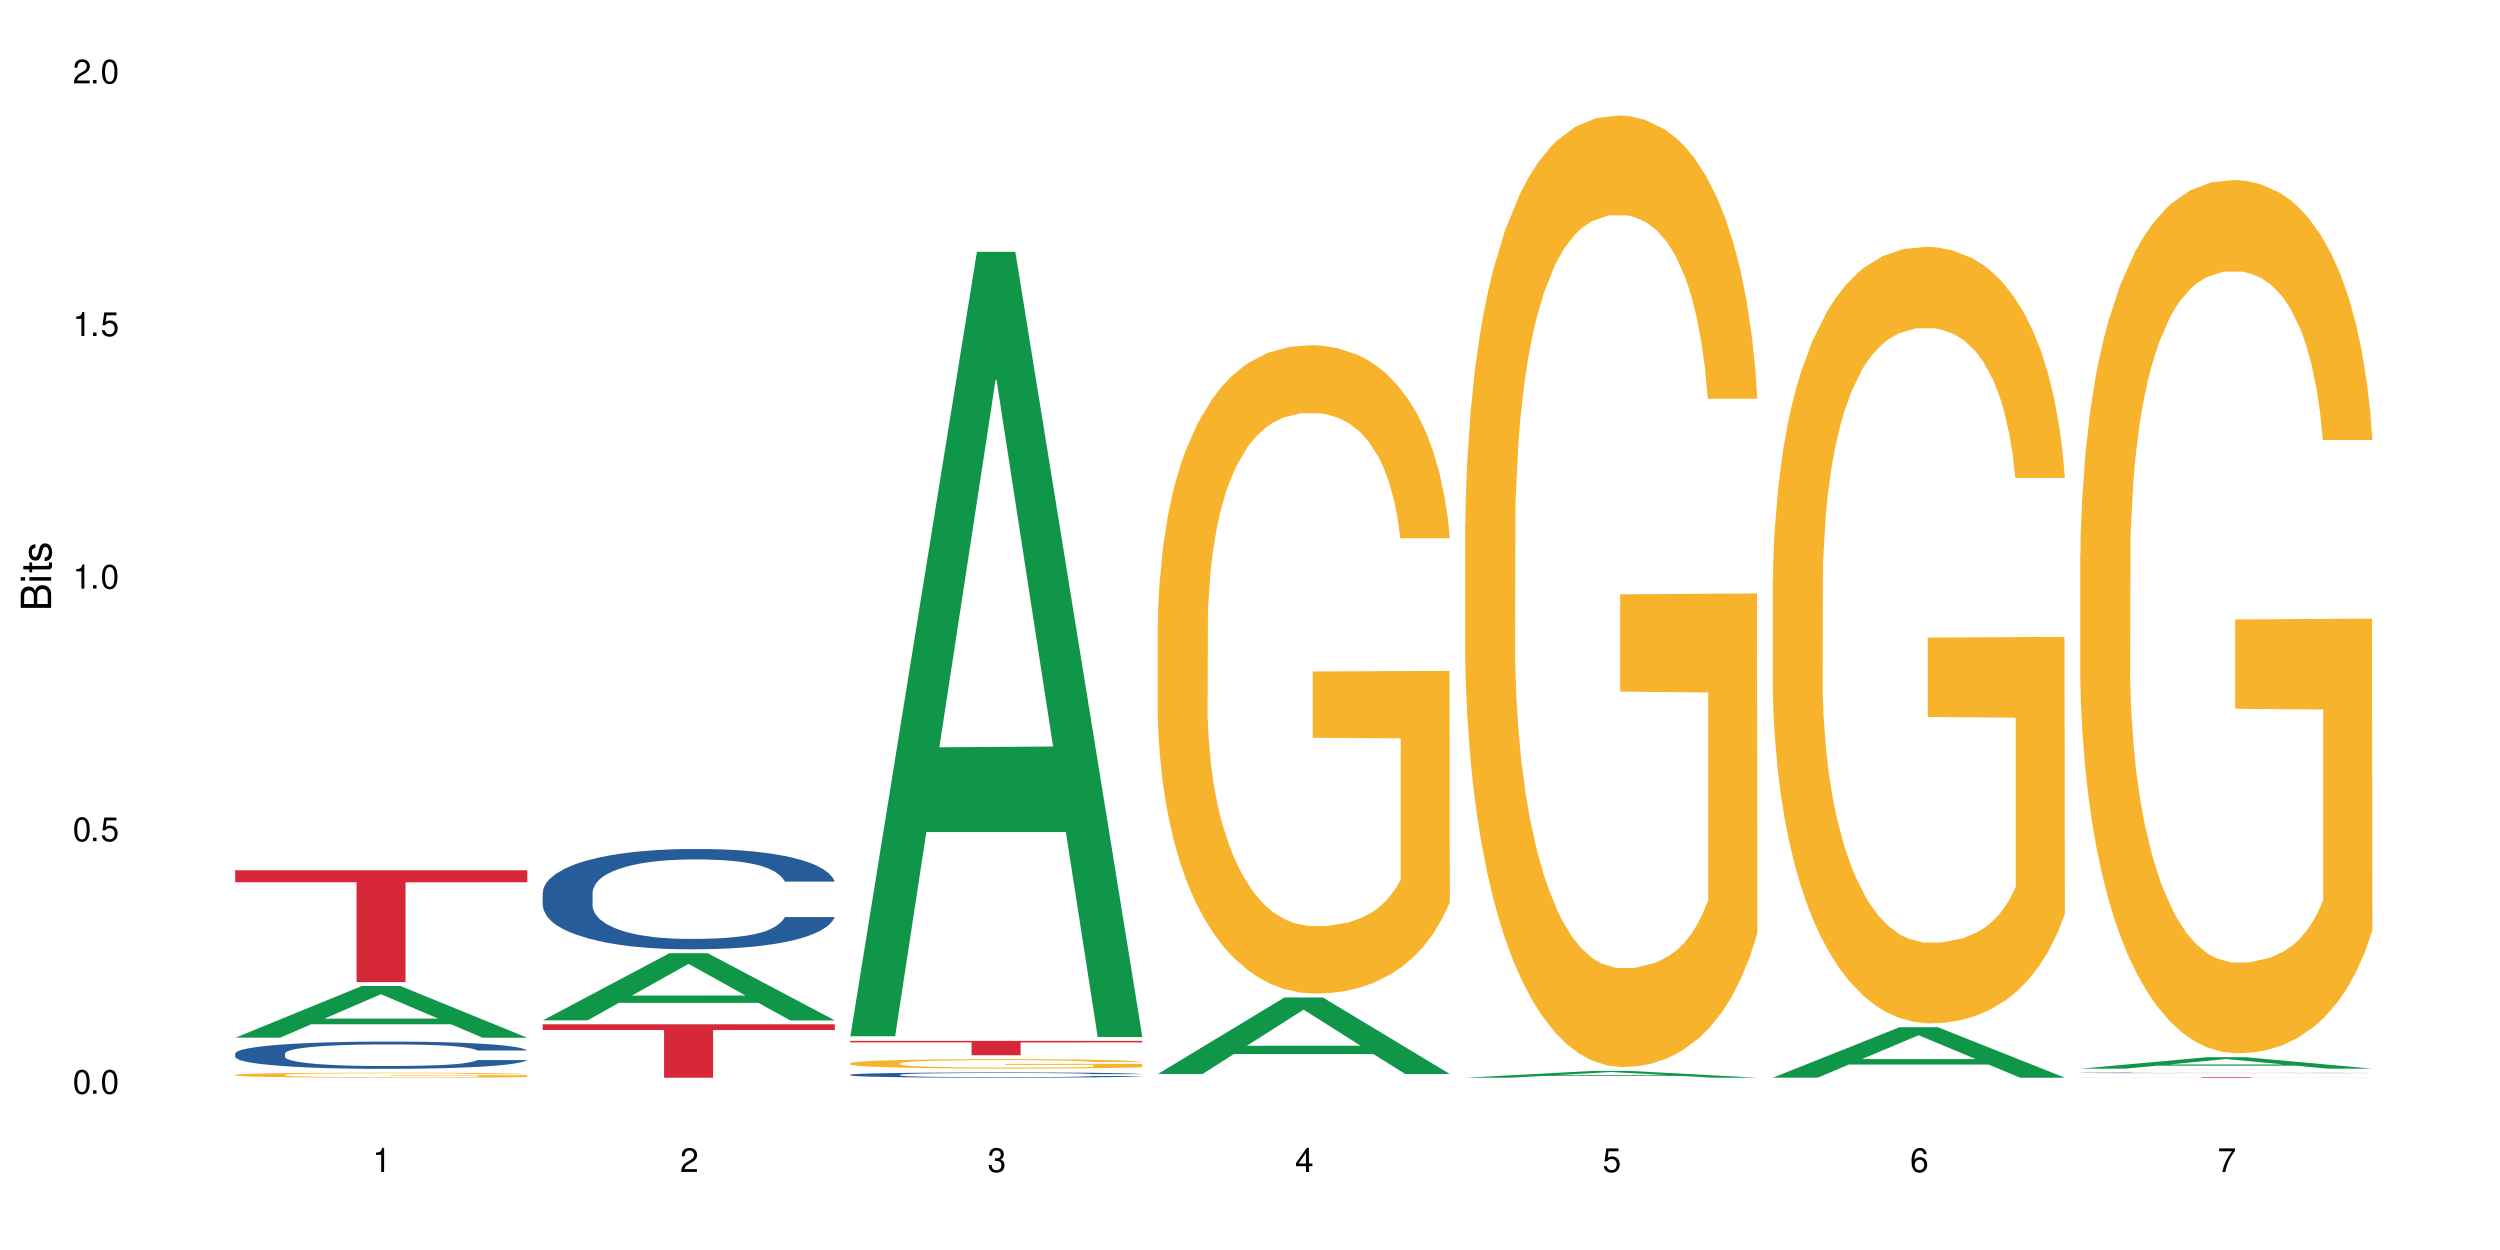
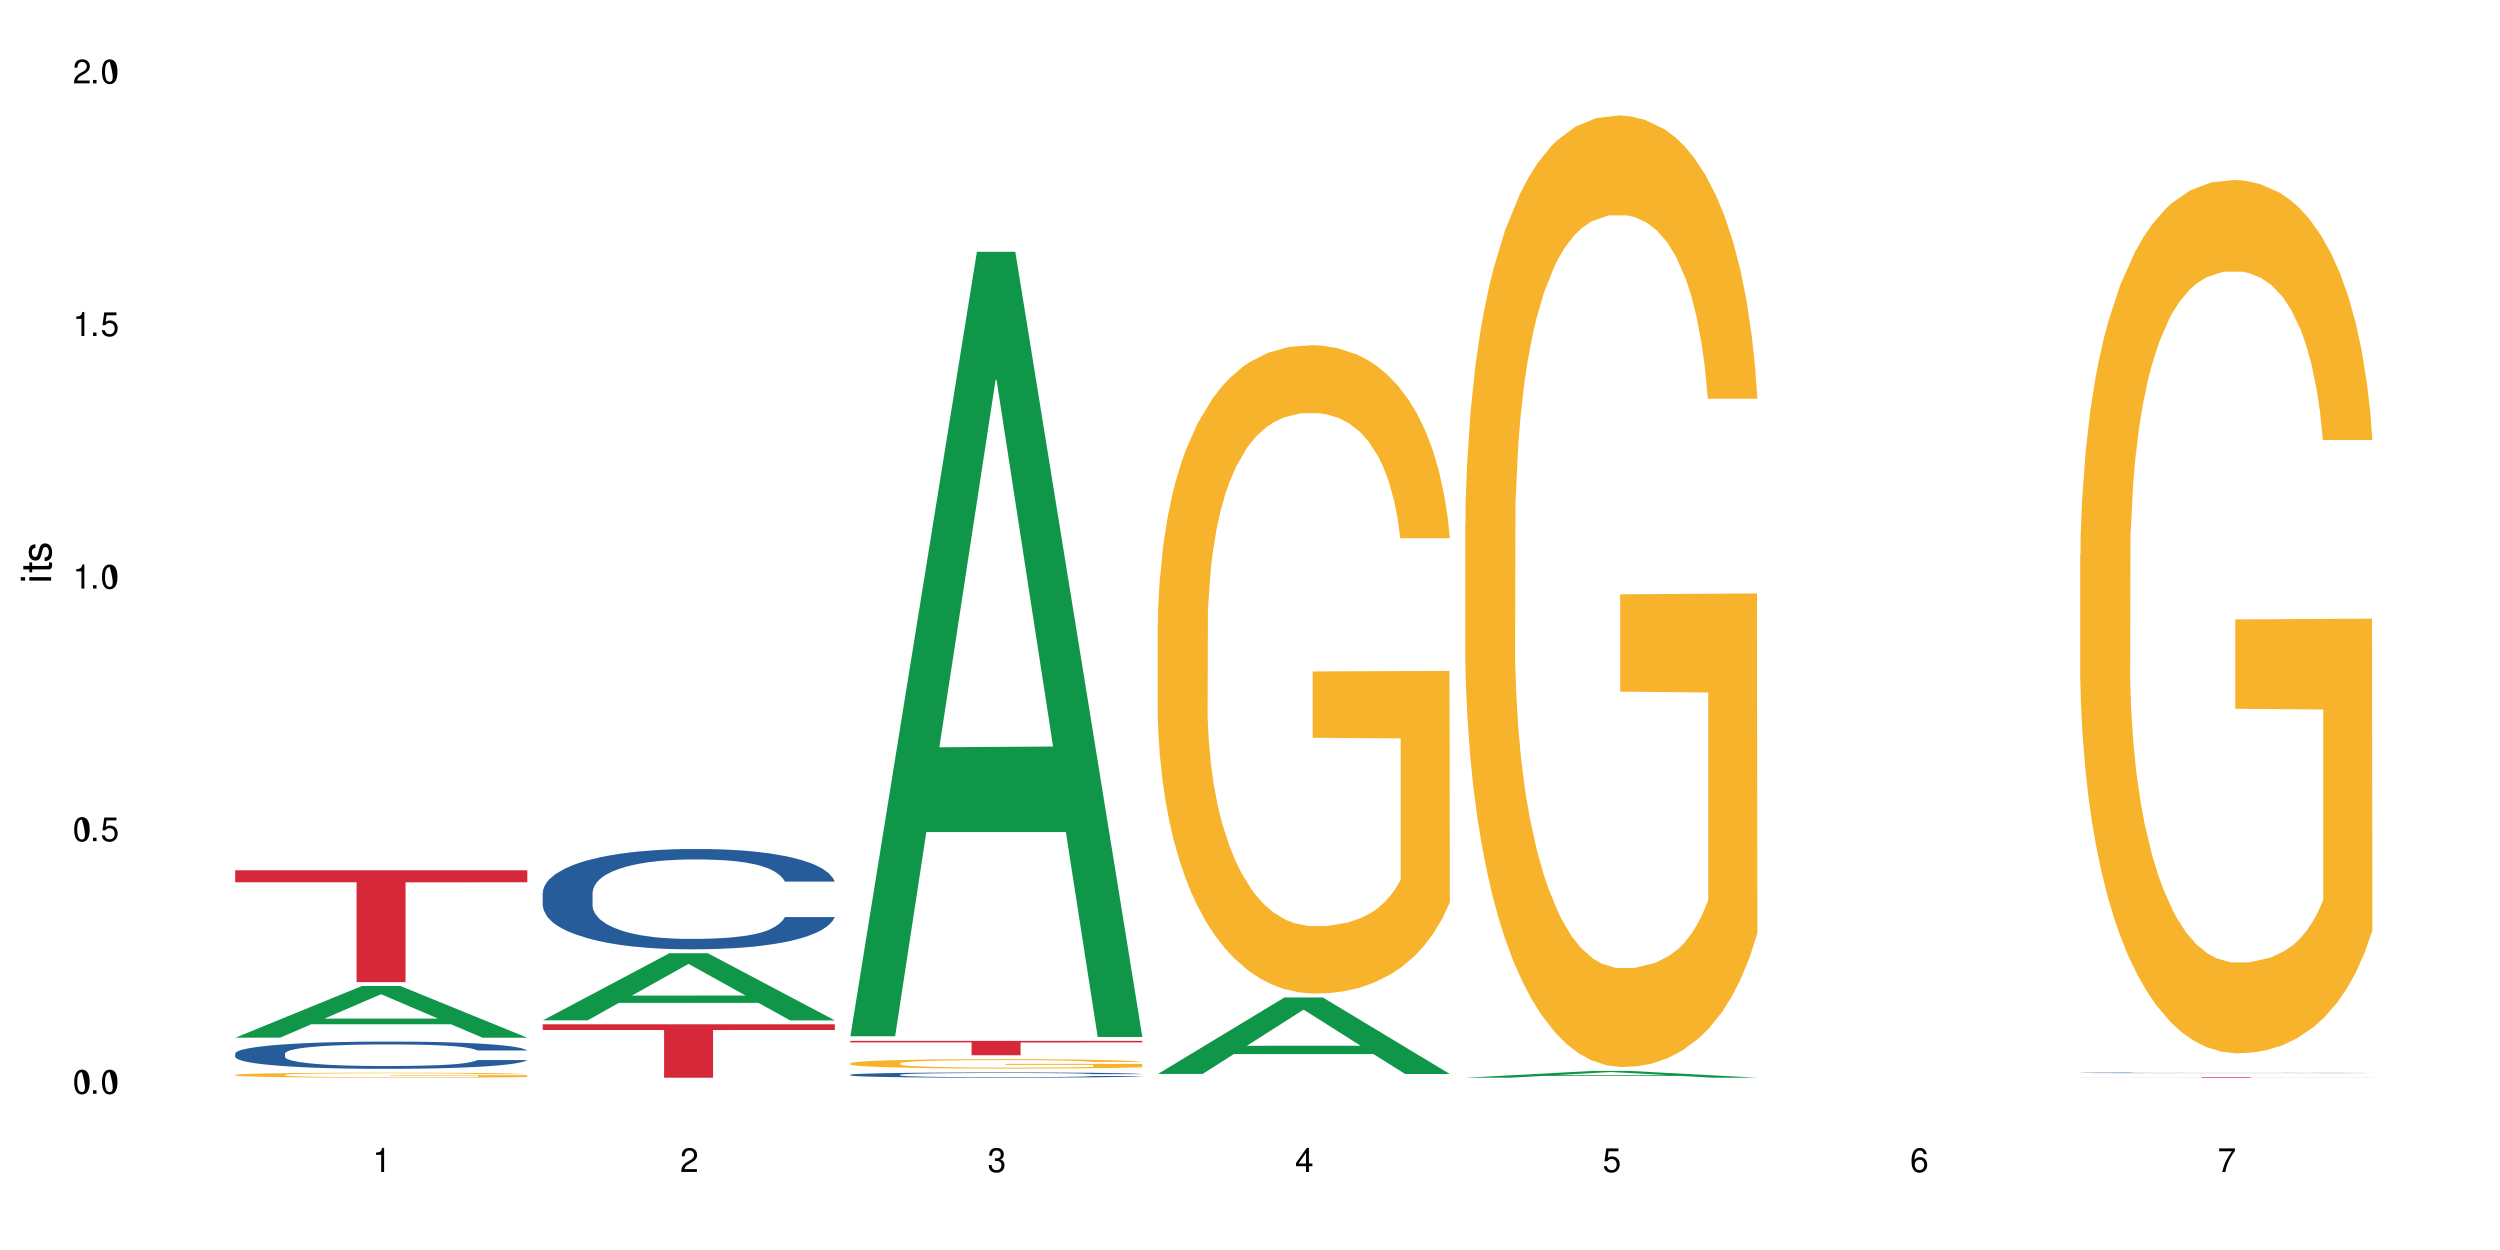
<svg xmlns="http://www.w3.org/2000/svg" xmlns:xlink="http://www.w3.org/1999/xlink" width="720" height="360" viewBox="0 0 720 360">
  <defs>
    <g>
      <g id="glyph-0-0">
</g>
      <g id="glyph-0-1">
-         <path d="M 2.641 -6.938 C 2 -6.938 1.422 -6.656 1.078 -6.172 C 0.641 -5.562 0.406 -4.641 0.406 -3.359 C 0.406 -1.016 1.188 0.219 2.641 0.219 C 4.078 0.219 4.859 -1.016 4.859 -3.297 C 4.859 -4.641 4.656 -5.547 4.203 -6.172 C 3.844 -6.656 3.281 -6.938 2.641 -6.938 Z M 2.641 -6.188 C 3.547 -6.188 4 -5.25 4 -3.375 C 4 -1.406 3.562 -0.484 2.625 -0.484 C 1.734 -0.484 1.281 -1.438 1.281 -3.344 C 1.281 -5.25 1.734 -6.188 2.641 -6.188 Z M 2.641 -6.188 " />
+         <path d="M 2.641 -6.938 C 2 -6.938 1.422 -6.656 1.078 -6.172 C 0.641 -5.562 0.406 -4.641 0.406 -3.359 C 0.406 -1.016 1.188 0.219 2.641 0.219 C 4.078 0.219 4.859 -1.016 4.859 -3.297 C 4.859 -4.641 4.656 -5.547 4.203 -6.172 C 3.844 -6.656 3.281 -6.938 2.641 -6.938 Z M 2.641 -6.188 C 4 -1.406 3.562 -0.484 2.625 -0.484 C 1.734 -0.484 1.281 -1.438 1.281 -3.344 C 1.281 -5.25 1.734 -6.188 2.641 -6.188 Z M 2.641 -6.188 " />
      </g>
      <g id="glyph-0-2">
        <path d="M 1.828 -1 L 0.828 -1 L 0.828 0 L 1.828 0 Z M 1.828 -1 " />
      </g>
      <g id="glyph-0-3">
        <path d="M 4.562 -6.797 L 1.062 -6.797 L 0.547 -3.094 L 1.328 -3.094 C 1.719 -3.562 2.047 -3.734 2.578 -3.734 C 3.484 -3.734 4.062 -3.109 4.062 -2.094 C 4.062 -1.125 3.484 -0.531 2.578 -0.531 C 1.828 -0.531 1.375 -0.906 1.188 -1.672 L 0.328 -1.672 C 0.453 -1.109 0.547 -0.844 0.75 -0.594 C 1.125 -0.078 1.828 0.219 2.594 0.219 C 3.969 0.219 4.922 -0.781 4.922 -2.219 C 4.922 -3.562 4.031 -4.484 2.719 -4.484 C 2.25 -4.484 1.859 -4.359 1.469 -4.062 L 1.734 -5.969 L 4.562 -5.969 Z M 4.562 -6.797 " />
      </g>
      <g id="glyph-0-4">
        <path d="M 2.484 -4.938 L 2.484 0 L 3.328 0 L 3.328 -6.938 L 2.766 -6.938 C 2.469 -5.875 2.281 -5.734 0.984 -5.562 L 0.984 -4.938 Z M 2.484 -4.938 " />
      </g>
      <g id="glyph-0-5">
        <path d="M 4.859 -0.828 L 1.281 -0.828 C 1.359 -1.406 1.672 -1.781 2.5 -2.281 L 3.469 -2.828 C 4.406 -3.344 4.906 -4.062 4.906 -4.906 C 4.906 -5.484 4.672 -6.031 4.266 -6.406 C 3.859 -6.766 3.375 -6.938 2.719 -6.938 C 1.859 -6.938 1.219 -6.625 0.844 -6.031 C 0.609 -5.672 0.5 -5.234 0.484 -4.531 L 1.328 -4.531 C 1.359 -5.016 1.406 -5.281 1.531 -5.516 C 1.75 -5.938 2.188 -6.203 2.703 -6.203 C 3.469 -6.203 4.031 -5.641 4.031 -4.891 C 4.031 -4.344 3.719 -3.859 3.125 -3.516 L 2.234 -3 C 0.812 -2.172 0.406 -1.531 0.328 -0.016 L 4.859 -0.016 Z M 4.859 -0.828 " />
      </g>
      <g id="glyph-0-6">
        <path d="M 2.125 -3.188 L 2.578 -3.188 C 3.5 -3.188 3.984 -2.766 3.984 -1.922 C 3.984 -1.062 3.469 -0.531 2.594 -0.531 C 1.656 -0.531 1.203 -1 1.156 -2.016 L 0.312 -2.016 C 0.344 -1.453 0.438 -1.094 0.609 -0.781 C 0.953 -0.109 1.625 0.219 2.547 0.219 C 3.953 0.219 4.859 -0.625 4.859 -1.938 C 4.859 -2.828 4.516 -3.297 3.703 -3.594 C 4.344 -3.844 4.656 -4.328 4.656 -5.031 C 4.656 -6.219 3.875 -6.938 2.578 -6.938 C 1.203 -6.938 0.484 -6.172 0.453 -4.703 L 1.297 -4.703 C 1.312 -5.125 1.344 -5.359 1.453 -5.578 C 1.641 -5.969 2.062 -6.203 2.594 -6.203 C 3.344 -6.203 3.797 -5.75 3.797 -5 C 3.797 -4.516 3.609 -4.219 3.25 -4.047 C 3.016 -3.953 2.703 -3.922 2.125 -3.906 Z M 2.125 -3.188 " />
      </g>
      <g id="glyph-0-7">
        <path d="M 3.141 -1.672 L 3.141 0 L 3.984 0 L 3.984 -1.672 L 4.984 -1.672 L 4.984 -2.438 L 3.984 -2.438 L 3.984 -6.938 L 3.359 -6.938 L 0.266 -2.578 L 0.266 -1.672 Z M 3.141 -2.438 L 1 -2.438 L 3.141 -5.5 Z M 3.141 -2.438 " />
      </g>
      <g id="glyph-0-8">
        <path d="M 4.781 -5.125 C 4.609 -6.266 3.891 -6.938 2.844 -6.938 C 2.094 -6.938 1.422 -6.578 1.031 -5.953 C 0.594 -5.266 0.406 -4.422 0.406 -3.172 C 0.406 -2 0.578 -1.25 0.984 -0.641 C 1.359 -0.078 1.953 0.219 2.703 0.219 C 3.984 0.219 4.922 -0.75 4.922 -2.094 C 4.922 -3.375 4.062 -4.281 2.844 -4.281 C 2.172 -4.281 1.641 -4.031 1.281 -3.516 C 1.281 -5.234 1.828 -6.188 2.797 -6.188 C 3.391 -6.188 3.797 -5.797 3.938 -5.125 Z M 2.734 -3.531 C 3.547 -3.531 4.062 -2.953 4.062 -2.031 C 4.062 -1.156 3.484 -0.531 2.703 -0.531 C 1.922 -0.531 1.328 -1.188 1.328 -2.078 C 1.328 -2.938 1.906 -3.531 2.734 -3.531 Z M 2.734 -3.531 " />
      </g>
      <g id="glyph-0-9">
        <path d="M 4.984 -6.797 L 0.438 -6.797 L 0.438 -5.969 L 4.109 -5.969 C 2.5 -3.656 1.828 -2.234 1.328 0 L 2.219 0 C 2.594 -2.172 3.453 -4.047 4.984 -6.094 Z M 4.984 -6.797 " />
      </g>
      <g id="glyph-1-0">
</g>
      <g id="glyph-1-1">
-         <path d="M 0 -0.953 L 0 -4.891 C 0 -5.719 -0.234 -6.344 -0.734 -6.797 C -1.188 -7.234 -1.812 -7.469 -2.5 -7.469 C -3.547 -7.469 -4.188 -7 -4.625 -5.875 C -4.984 -6.688 -5.625 -7.094 -6.531 -7.094 C -7.172 -7.094 -7.734 -6.859 -8.141 -6.391 C -8.562 -5.922 -8.75 -5.344 -8.75 -4.5 L -8.75 -0.953 Z M -4.984 -2.062 L -7.766 -2.062 L -7.766 -4.219 C -7.766 -4.844 -7.688 -5.203 -7.453 -5.5 C -7.219 -5.812 -6.859 -5.969 -6.375 -5.969 C -5.891 -5.969 -5.531 -5.812 -5.297 -5.5 C -5.062 -5.203 -4.984 -4.844 -4.984 -4.219 Z M -0.984 -2.062 L -4 -2.062 L -4 -4.781 C -4 -5.766 -3.438 -6.359 -2.484 -6.359 C -1.547 -6.359 -0.984 -5.766 -0.984 -4.781 Z M -0.984 -2.062 " />
-       </g>
+         </g>
      <g id="glyph-1-2">
        <path d="M -6.281 -1.797 L -6.281 -0.797 L 0 -0.797 L 0 -1.797 Z M -8.75 -1.797 L -8.75 -0.797 L -7.484 -0.797 L -7.484 -1.797 Z M -8.75 -1.797 " />
      </g>
      <g id="glyph-1-3">
        <path d="M -6.281 -3.047 L -6.281 -2.016 L -8.016 -2.016 L -8.016 -1.016 L -6.281 -1.016 L -6.281 -0.172 L -5.469 -0.172 L -5.469 -1.016 L -0.719 -1.016 C -0.078 -1.016 0.281 -1.453 0.281 -2.234 C 0.281 -2.5 0.25 -2.719 0.188 -3.047 L -0.641 -3.047 C -0.609 -2.906 -0.594 -2.766 -0.594 -2.562 C -0.594 -2.141 -0.719 -2.016 -1.156 -2.016 L -5.469 -2.016 L -5.469 -3.047 Z M -6.281 -3.047 " />
      </g>
      <g id="glyph-1-4">
        <path d="M -4.531 -5.25 C -5.766 -5.25 -6.469 -4.422 -6.469 -2.969 C -6.469 -1.516 -5.719 -0.562 -4.547 -0.562 C -3.562 -0.562 -3.094 -1.062 -2.734 -2.562 L -2.516 -3.484 C -2.344 -4.188 -2.094 -4.469 -1.641 -4.469 C -1.047 -4.469 -0.641 -3.875 -0.641 -3 C -0.641 -2.453 -0.797 -2 -1.062 -1.75 C -1.25 -1.594 -1.422 -1.531 -1.875 -1.469 L -1.875 -0.406 C -0.422 -0.453 0.281 -1.266 0.281 -2.922 C 0.281 -4.5 -0.5 -5.516 -1.719 -5.516 C -2.656 -5.516 -3.172 -4.984 -3.469 -3.734 L -3.703 -2.766 C -3.891 -1.953 -4.156 -1.609 -4.594 -1.609 C -5.188 -1.609 -5.547 -2.125 -5.547 -2.938 C -5.547 -3.75 -5.203 -4.172 -4.531 -4.203 Z M -4.531 -5.25 " />
      </g>
    </g>
  </defs>
  <rect x="-72" y="-36" width="864" height="432" fill="rgb(100%, 100%, 100%)" fill-opacity="1" />
  <path fill-rule="nonzero" fill="rgb(6.275%, 58.824%, 28.235%)" fill-opacity="1" d="M 67.73 298.855 L 67.82 298.844 L 104.227 283.961 L 115.281 283.961 L 151.867 298.871 L 139.012 298.871 L 129.844 294.98 L 89.664 294.98 L 80.676 298.855 L 67.73 298.855 L 93.527 293.367 L 126.156 293.355 L 109.887 286.398 L 109.707 286.383 L 109.527 286.426 L 93.438 293.355 L 93.527 293.367 Z M 67.73 298.855 " />
  <path fill-rule="nonzero" fill="rgb(14.51%, 36.078%, 60%)" fill-opacity="1" d="M 67.73 303.395 L 67.832 303.387 L 67.832 303.215 L 68.141 302.945 L 68.859 302.598 L 69.578 302.363 L 71.426 301.941 L 73.988 301.531 L 76.656 301.215 L 78.605 301.031 L 80.352 300.887 L 84.352 300.621 L 86.918 300.484 L 89.688 300.363 L 93.074 300.242 L 95.535 300.168 L 101.078 300.055 L 105.18 300.004 L 108.363 299.984 L 115.238 299.984 L 119.34 300.012 L 122.316 300.047 L 125.598 300.105 L 128.371 300.168 L 133.191 300.328 L 137.5 300.527 L 139.449 300.645 L 142.527 300.863 L 144.891 301.078 L 146.531 301.266 L 148.379 301.531 L 150.02 301.855 L 151.25 302.219 L 151.867 302.527 L 137.5 302.527 L 136.785 302.242 L 135.961 302.02 L 134.422 301.727 L 132.883 301.516 L 130.73 301.309 L 128.781 301.172 L 126.113 301.035 L 123.754 300.949 L 121.289 300.887 L 118.93 300.844 L 114.414 300.801 L 109.184 300.801 L 107.234 300.816 L 103.23 300.871 L 101.078 300.922 L 98 301.023 L 95.844 301.117 L 93.281 301.258 L 91.535 301.383 L 89.379 301.566 L 87.84 301.73 L 86.098 301.969 L 85.07 302.148 L 84.148 302.348 L 83.328 302.586 L 82.711 302.836 L 82.301 303.102 L 82.094 303.359 L 82.094 304.469 L 82.301 304.727 L 82.812 305.031 L 84.148 305.465 L 86.098 305.848 L 88.355 306.148 L 90.508 306.363 L 91.742 306.465 L 93.383 306.578 L 95.945 306.723 L 99.641 306.863 L 101.797 306.922 L 105.078 306.98 L 108.465 307.008 L 112.98 307.008 L 116.98 306.98 L 119.648 306.941 L 122.418 306.887 L 126.215 306.766 L 128.574 306.648 L 130.629 306.512 L 132.168 306.379 L 133.191 306.262 L 134.73 306.039 L 135.961 305.797 L 136.887 305.547 L 137.5 305.301 L 151.867 305.301 L 151.25 305.59 L 150.328 305.867 L 149.402 306.074 L 147.969 306.328 L 146.324 306.551 L 143.965 306.801 L 142.016 306.965 L 139.449 307.145 L 137.09 307.281 L 134.527 307.402 L 130.73 307.547 L 128.266 307.617 L 125.598 307.68 L 122.418 307.738 L 118.418 307.789 L 114.109 307.816 L 110.105 307.824 L 105.797 307.809 L 102.617 307.781 L 98.41 307.719 L 93.176 307.59 L 89.379 307.453 L 86.406 307.316 L 83.84 307.172 L 80.969 306.98 L 77.273 306.664 L 75.016 306.422 L 73.477 306.219 L 71.734 305.941 L 70.5 305.688 L 69.066 305.289 L 68.039 304.777 L 67.73 304.383 Z M 67.73 303.395 " />
  <path fill-rule="nonzero" fill="rgb(96.863%, 70.196%, 16.863%)" fill-opacity="1" d="M 67.73 309.559 L 67.832 309.555 L 67.832 309.527 L 68.242 309.469 L 69.27 309.387 L 70.605 309.32 L 72.039 309.27 L 72.965 309.238 L 74.504 309.199 L 75.836 309.172 L 79.223 309.113 L 83.531 309.059 L 85.891 309.031 L 88.559 309.012 L 92.355 308.984 L 94.102 308.977 L 99.438 308.953 L 105.488 308.941 L 112.16 308.938 L 115.238 308.938 L 119.441 308.945 L 125.188 308.957 L 128.473 308.973 L 131.039 308.984 L 133.707 309.004 L 136.988 309.027 L 140.066 309.062 L 142.527 309.094 L 144.992 309.133 L 147.043 309.176 L 148.789 309.219 L 150.328 309.277 L 151.25 309.32 L 151.867 309.367 L 137.605 309.367 L 136.785 309.32 L 135.859 309.285 L 134.32 309.242 L 132.781 309.211 L 131.242 309.188 L 128.371 309.152 L 125.906 309.129 L 122.828 309.113 L 119.855 309.102 L 116.469 309.094 L 114.414 309.09 L 108.977 309.09 L 104.055 309.098 L 101.18 309.109 L 99.129 309.121 L 96.254 309.141 L 94.512 309.156 L 93.484 309.168 L 90.406 309.207 L 88.355 309.242 L 87.227 309.27 L 85.789 309.309 L 84.762 309.344 L 83.633 309.398 L 83.02 309.438 L 82.199 309.527 L 82.094 309.766 L 82.402 309.812 L 83.02 309.867 L 83.84 309.918 L 85.07 309.965 L 86.301 310.004 L 88.457 310.055 L 90.305 310.09 L 91.742 310.113 L 94.512 310.148 L 95.641 310.16 L 98.309 310.184 L 101.078 310.203 L 104.465 310.219 L 107.027 310.227 L 111.133 310.234 L 116.363 310.234 L 122.52 310.227 L 126.422 310.215 L 129.09 310.203 L 130.832 310.195 L 132.988 310.18 L 134.527 310.168 L 135.961 310.152 L 137.707 310.129 L 137.707 309.812 L 112.363 309.812 L 112.363 309.664 L 151.762 309.664 L 151.867 310.18 L 149.711 310.215 L 147.043 310.25 L 144.48 310.277 L 141.812 310.301 L 138.016 310.324 L 134.938 310.34 L 130.215 310.359 L 125.906 310.371 L 121.395 310.379 L 117.391 310.383 L 112.672 310.383 L 108.465 310.379 L 103.949 310.371 L 100.359 310.363 L 97.074 310.348 L 93.793 310.332 L 89.688 310.305 L 87.02 310.281 L 84.25 310.254 L 81.48 310.223 L 79.016 310.184 L 77.375 310.156 L 75.734 310.125 L 73.988 310.086 L 72.348 310.043 L 71.117 310 L 69.988 309.953 L 69.168 309.91 L 68.348 309.852 L 67.938 309.805 L 67.73 309.762 Z M 67.73 309.559 " />
  <path fill-rule="nonzero" fill="rgb(83.922%, 15.686%, 22.353%)" fill-opacity="1" d="M 67.73 250.641 L 151.867 250.641 L 151.867 254.09 L 116.801 254.121 L 116.801 282.848 L 102.695 282.848 L 102.695 254.148 L 102.488 254.09 L 67.73 254.09 Z M 67.73 250.641 " />
  <path fill-rule="nonzero" fill="rgb(6.275%, 58.824%, 28.235%)" fill-opacity="1" d="M 156.293 293.859 L 156.383 293.84 L 192.789 274.523 L 203.844 274.523 L 240.43 293.875 L 227.574 293.875 L 218.406 288.824 L 178.227 288.824 L 169.238 293.859 L 156.293 293.859 L 182.094 286.734 L 214.723 286.715 L 198.453 277.684 L 198.273 277.664 L 198.094 277.719 L 182.004 286.715 L 182.094 286.734 Z M 156.293 293.859 " />
  <path fill-rule="nonzero" fill="rgb(14.51%, 36.078%, 60%)" fill-opacity="1" d="M 156.293 257.094 L 156.398 257.066 L 156.398 256.434 L 156.703 255.43 L 157.422 254.164 L 158.141 253.293 L 159.988 251.734 L 162.555 250.23 L 165.223 249.066 L 167.172 248.383 L 168.914 247.852 L 172.918 246.875 L 175.48 246.375 L 178.25 245.926 L 181.637 245.477 L 184.102 245.215 L 189.641 244.789 L 193.746 244.605 L 196.926 244.527 L 203.801 244.527 L 207.902 244.633 L 210.879 244.766 L 214.164 244.977 L 216.934 245.215 L 221.754 245.793 L 226.066 246.535 L 228.016 246.957 L 231.094 247.773 L 233.453 248.566 L 235.094 249.254 L 236.941 250.23 L 238.582 251.418 L 239.812 252.766 L 240.43 253.898 L 226.066 253.898 L 225.348 252.844 L 224.527 252.023 L 222.988 250.941 L 221.449 250.176 L 219.293 249.41 L 217.344 248.91 L 214.676 248.406 L 212.316 248.09 L 209.855 247.852 L 207.492 247.695 L 202.98 247.535 L 197.746 247.535 L 195.797 247.59 L 191.797 247.801 L 189.641 247.984 L 186.562 248.355 L 184.406 248.699 L 181.844 249.227 L 180.098 249.676 L 177.945 250.363 L 176.406 250.969 L 174.66 251.84 L 173.633 252.5 L 172.711 253.238 L 171.891 254.109 L 171.273 255.035 L 170.863 256.012 L 170.66 256.961 L 170.66 261.055 L 170.863 262.004 L 171.379 263.113 L 172.711 264.723 L 174.66 266.121 L 176.918 267.23 L 179.074 268.023 L 180.305 268.395 L 181.945 268.816 L 184.512 269.344 L 188.203 269.871 L 190.359 270.082 L 193.641 270.293 L 197.027 270.398 L 201.543 270.398 L 205.543 270.293 L 208.211 270.16 L 210.98 269.949 L 214.777 269.5 L 217.137 269.078 L 219.191 268.578 L 220.73 268.078 L 221.754 267.652 L 223.293 266.836 L 224.527 265.938 L 225.449 265.016 L 226.066 264.117 L 240.43 264.117 L 239.812 265.172 L 238.891 266.203 L 237.969 266.969 L 236.531 267.891 L 234.891 268.711 L 232.527 269.633 L 230.578 270.242 L 228.016 270.902 L 225.656 271.402 L 223.09 271.852 L 219.293 272.379 L 216.832 272.645 L 214.164 272.883 L 210.98 273.094 L 206.98 273.277 L 202.672 273.383 L 198.668 273.41 L 194.359 273.355 L 191.18 273.25 L 186.973 273.012 L 181.738 272.539 L 177.945 272.035 L 174.969 271.535 L 172.402 271.008 L 169.531 270.293 L 165.836 269.133 L 163.578 268.234 L 162.039 267.496 L 160.297 266.465 L 159.066 265.543 L 157.629 264.062 L 156.602 262.188 L 156.293 260.738 Z M 156.293 257.094 " />
  <path fill-rule="nonzero" fill="rgb(83.922%, 15.686%, 22.353%)" fill-opacity="1" d="M 156.293 294.988 L 240.43 294.988 L 240.43 296.637 L 205.363 296.652 L 205.363 310.383 L 191.258 310.383 L 191.258 296.664 L 191.051 296.637 L 156.293 296.637 Z M 156.293 294.988 " />
  <path fill-rule="nonzero" fill="rgb(6.275%, 58.824%, 28.235%)" fill-opacity="1" d="M 244.859 298.449 L 244.949 298.238 L 281.352 72.52 L 292.41 72.52 L 328.992 298.66 L 316.141 298.66 L 306.969 239.633 L 266.789 239.633 L 257.801 298.449 L 244.859 298.449 L 270.656 215.211 L 303.285 215 L 287.016 109.465 L 286.836 109.254 L 286.656 109.891 L 270.566 215 L 270.656 215.211 Z M 244.859 298.449 " />
  <path fill-rule="nonzero" fill="rgb(14.51%, 36.078%, 60%)" fill-opacity="1" d="M 244.859 309.527 L 244.961 309.523 L 244.961 309.492 L 245.27 309.438 L 245.988 309.371 L 246.703 309.324 L 248.551 309.242 L 251.117 309.164 L 253.785 309.105 L 255.734 309.066 L 257.477 309.039 L 261.48 308.988 L 264.043 308.961 L 266.816 308.938 L 270.199 308.914 L 272.664 308.902 L 278.203 308.879 L 282.309 308.867 L 285.488 308.863 L 292.363 308.863 L 296.469 308.871 L 299.441 308.879 L 302.727 308.887 L 305.496 308.902 L 310.32 308.93 L 314.629 308.969 L 316.578 308.992 L 319.656 309.035 L 322.016 309.078 L 323.656 309.113 L 325.504 309.164 L 327.145 309.227 L 328.379 309.297 L 328.992 309.359 L 314.629 309.359 L 313.91 309.301 L 313.09 309.258 L 311.551 309.203 L 310.012 309.16 L 307.855 309.121 L 305.906 309.094 L 303.238 309.07 L 300.879 309.051 L 298.418 309.039 L 296.059 309.031 L 291.543 309.023 L 286.309 309.023 L 284.359 309.027 L 280.359 309.035 L 278.203 309.047 L 275.125 309.066 L 272.973 309.086 L 270.406 309.113 L 268.66 309.137 L 266.508 309.172 L 264.969 309.203 L 263.223 309.25 L 262.199 309.285 L 261.273 309.324 L 260.453 309.367 L 259.84 309.418 L 259.426 309.469 L 259.223 309.52 L 259.223 309.734 L 259.426 309.785 L 259.941 309.844 L 261.273 309.926 L 263.223 310 L 265.48 310.059 L 267.637 310.102 L 268.867 310.121 L 270.508 310.141 L 273.074 310.168 L 276.77 310.199 L 278.922 310.207 L 282.207 310.219 L 285.59 310.227 L 290.105 310.227 L 294.109 310.219 L 296.773 310.211 L 299.547 310.203 L 303.344 310.18 L 305.703 310.156 L 307.754 310.129 L 309.293 310.102 L 310.32 310.082 L 311.859 310.039 L 313.09 309.992 L 314.012 309.941 L 314.629 309.895 L 328.992 309.895 L 328.379 309.949 L 327.453 310.004 L 326.531 310.043 L 325.094 310.094 L 323.453 310.137 L 321.094 310.184 L 319.145 310.215 L 316.578 310.25 L 314.219 310.277 L 311.652 310.301 L 307.855 310.328 L 305.395 310.344 L 302.727 310.355 L 299.547 310.367 L 295.543 310.375 L 291.234 310.383 L 287.234 310.383 L 282.926 310.379 L 279.742 310.375 L 275.535 310.363 L 270.305 310.336 L 266.508 310.312 L 263.531 310.285 L 260.965 310.258 L 258.094 310.219 L 254.398 310.16 L 252.145 310.109 L 250.605 310.074 L 248.859 310.02 L 247.629 309.969 L 246.191 309.891 L 245.164 309.793 L 244.859 309.719 Z M 244.859 309.527 " />
  <path fill-rule="nonzero" fill="rgb(96.863%, 70.196%, 16.863%)" fill-opacity="1" d="M 244.859 306.199 L 244.961 306.199 L 244.961 306.148 L 245.371 306.035 L 246.398 305.883 L 247.73 305.758 L 249.168 305.656 L 250.09 305.605 L 251.629 305.531 L 252.965 305.477 L 256.348 305.363 L 260.66 305.262 L 263.02 305.215 L 265.688 305.172 L 269.484 305.125 L 271.227 305.109 L 276.562 305.07 L 282.617 305.043 L 289.285 305.039 L 292.363 305.039 L 296.57 305.051 L 302.316 305.078 L 305.598 305.102 L 308.164 305.125 L 310.832 305.16 L 314.117 305.207 L 317.195 305.27 L 319.656 305.328 L 322.117 305.402 L 324.172 305.48 L 325.914 305.566 L 327.453 305.672 L 328.379 305.758 L 328.992 305.844 L 314.73 305.844 L 313.91 305.758 L 312.988 305.691 L 311.449 305.609 L 309.91 305.551 L 308.371 305.504 L 305.496 305.438 L 303.035 305.398 L 299.957 305.363 L 296.98 305.344 L 293.594 305.328 L 291.543 305.324 L 286.105 305.324 L 281.18 305.34 L 278.309 305.359 L 276.254 305.379 L 273.383 305.418 L 271.637 305.445 L 270.613 305.465 L 267.535 305.543 L 265.48 305.613 L 264.352 305.66 L 262.918 305.734 L 261.891 305.801 L 260.762 305.898 L 260.145 305.973 L 259.324 306.145 L 259.223 306.59 L 259.531 306.684 L 260.145 306.785 L 260.965 306.875 L 262.199 306.969 L 263.43 307.039 L 265.582 307.137 L 267.43 307.203 L 268.867 307.242 L 271.637 307.312 L 272.766 307.332 L 275.434 307.379 L 278.203 307.414 L 281.59 307.441 L 284.156 307.457 L 288.258 307.469 L 293.492 307.469 L 299.648 307.453 L 303.547 307.434 L 306.215 307.414 L 307.961 307.398 L 310.113 307.371 L 311.652 307.344 L 313.09 307.316 L 314.832 307.277 L 314.832 306.684 L 289.492 306.68 L 289.492 306.402 L 328.891 306.402 L 328.992 307.371 L 326.84 307.438 L 324.172 307.5 L 321.605 307.551 L 318.938 307.594 L 315.141 307.641 L 312.062 307.672 L 307.344 307.703 L 303.035 307.727 L 298.52 307.742 L 294.52 307.75 L 289.797 307.75 L 285.59 307.746 L 281.078 307.73 L 277.484 307.711 L 274.203 307.688 L 270.918 307.656 L 266.816 307.602 L 264.148 307.562 L 261.379 307.508 L 258.605 307.445 L 256.145 307.379 L 254.504 307.328 L 252.859 307.27 L 251.117 307.195 L 249.477 307.109 L 248.242 307.031 L 247.113 306.945 L 246.293 306.863 L 245.473 306.754 L 245.062 306.664 L 244.859 306.586 Z M 244.859 306.199 " />
  <path fill-rule="nonzero" fill="rgb(83.922%, 15.686%, 22.353%)" fill-opacity="1" d="M 244.859 299.773 L 328.992 299.773 L 328.992 300.219 L 293.93 300.223 L 293.93 303.926 L 279.82 303.926 L 279.82 300.227 L 279.617 300.219 L 244.859 300.219 Z M 244.859 299.773 " />
  <path fill-rule="nonzero" fill="rgb(6.275%, 58.824%, 28.235%)" fill-opacity="1" d="M 333.422 309.301 L 333.512 309.281 L 369.914 287.27 L 380.973 287.27 L 417.555 309.32 L 404.703 309.32 L 395.535 303.566 L 355.355 303.566 L 346.363 309.301 L 333.422 309.301 L 359.219 301.184 L 391.848 301.164 L 375.578 290.871 L 375.398 290.852 L 375.219 290.914 L 359.129 301.164 L 359.219 301.184 Z M 333.422 309.301 " />
  <path fill-rule="nonzero" fill="rgb(96.863%, 70.196%, 16.863%)" fill-opacity="1" d="M 333.422 179.395 L 333.523 179.227 L 333.523 175.812 L 333.934 168.141 L 334.961 157.566 L 336.293 148.867 L 337.73 142.047 L 338.652 138.465 L 340.191 133.348 L 341.527 129.598 L 344.914 121.922 L 349.223 114.758 L 351.582 111.688 L 354.25 108.789 L 358.047 105.547 L 359.789 104.355 L 365.125 101.625 L 371.18 99.922 L 377.848 99.41 L 380.926 99.578 L 385.133 100.262 L 390.879 102.137 L 394.164 103.844 L 396.727 105.547 L 399.395 107.766 L 402.68 111.176 L 405.758 115.27 L 408.219 119.363 L 410.684 124.48 L 412.734 129.938 L 414.477 135.906 L 416.016 143.07 L 416.941 149.039 L 417.555 155.008 L 403.293 155.008 L 402.473 149.039 L 401.551 144.434 L 400.012 138.805 L 398.473 134.711 L 396.934 131.473 L 394.059 127.039 L 391.598 124.309 L 388.52 121.922 L 385.543 120.387 L 382.156 119.363 L 380.105 119.023 L 374.668 119.023 L 369.742 120.215 L 366.871 121.582 L 364.816 122.945 L 361.945 125.504 L 360.199 127.551 L 359.176 128.914 L 356.098 134.199 L 354.043 138.977 L 352.914 142.215 L 351.48 147.332 L 350.453 151.938 L 349.324 158.758 L 348.711 163.875 L 347.887 175.473 L 347.785 206.172 L 348.094 212.652 L 348.711 219.645 L 349.531 225.785 L 350.762 232.266 L 351.992 237.211 L 354.148 243.863 L 355.992 248.297 L 357.43 251.195 L 360.199 255.801 L 361.328 257.336 L 363.996 260.406 L 366.766 262.793 L 370.152 264.84 L 372.719 265.863 L 376.824 266.715 L 382.055 266.715 L 388.211 265.691 L 392.109 264.328 L 394.777 262.961 L 396.523 261.77 L 398.676 259.895 L 400.215 258.188 L 401.652 256.312 L 403.398 253.41 L 403.398 212.652 L 378.055 212.48 L 378.055 193.379 L 417.453 193.211 L 417.555 259.895 L 415.402 264.496 L 412.734 268.934 L 410.168 272.344 L 407.5 275.242 L 403.703 278.48 L 400.625 280.527 L 395.906 282.918 L 391.598 284.453 L 387.082 285.477 L 383.082 285.988 L 378.363 286.156 L 374.156 285.816 L 369.641 284.793 L 366.051 283.43 L 362.766 281.723 L 359.484 279.504 L 355.379 275.926 L 352.711 273.023 L 349.941 269.445 L 347.172 265.18 L 344.707 260.574 L 343.066 256.992 L 341.426 252.902 L 339.68 247.785 L 338.039 241.984 L 336.809 236.699 L 335.68 230.73 L 334.859 225.102 L 334.035 217.426 L 333.625 211.289 L 333.422 206 Z M 333.422 179.395 " />
  <path fill-rule="nonzero" fill="rgb(6.275%, 58.824%, 28.235%)" fill-opacity="1" d="M 421.984 310.383 L 422.074 310.379 L 458.48 308.434 L 469.535 308.434 L 506.121 310.383 L 493.266 310.383 L 484.098 309.875 L 443.918 309.875 L 434.93 310.383 L 421.984 310.383 L 447.781 309.664 L 480.41 309.66 L 464.141 308.75 L 463.961 308.75 L 463.781 308.754 L 447.691 309.66 L 447.781 309.664 Z M 421.984 310.383 " />
  <path fill-rule="nonzero" fill="rgb(96.863%, 70.196%, 16.863%)" fill-opacity="1" d="M 421.984 150.633 L 422.086 150.383 L 422.086 145.379 L 422.496 134.113 L 423.523 118.598 L 424.859 105.832 L 426.293 95.82 L 427.219 90.562 L 428.758 83.055 L 430.09 77.547 L 433.477 66.285 L 437.785 55.773 L 440.145 51.266 L 442.812 47.012 L 446.609 42.254 L 448.355 40.504 L 453.688 36.5 L 459.742 33.996 L 466.41 33.246 L 469.488 33.496 L 473.695 34.496 L 479.441 37.25 L 482.727 39.754 L 485.293 42.254 L 487.957 45.508 L 491.242 50.516 L 494.32 56.523 L 496.781 62.531 L 499.246 70.039 L 501.297 78.047 L 503.043 86.809 L 504.582 97.32 L 505.504 106.082 L 506.121 114.84 L 491.859 114.84 L 491.035 106.082 L 490.113 99.324 L 488.574 91.062 L 487.035 85.055 L 485.496 80.301 L 482.625 73.793 L 480.16 69.789 L 477.082 66.285 L 474.105 64.031 L 470.723 62.531 L 468.668 62.027 L 463.23 62.027 L 458.305 63.781 L 455.434 65.785 L 453.383 67.785 L 450.508 71.539 L 448.766 74.543 L 447.738 76.547 L 444.66 84.305 L 442.609 91.312 L 441.48 96.07 L 440.043 103.578 L 439.016 110.336 L 437.887 120.348 L 437.273 127.855 L 436.453 144.879 L 436.348 189.93 L 436.656 199.441 L 437.273 209.703 L 438.094 218.715 L 439.324 228.227 L 440.555 235.484 L 442.711 245.246 L 444.559 251.754 L 445.992 256.008 L 448.766 262.766 L 449.895 265.02 L 452.562 269.523 L 455.332 273.027 L 458.715 276.031 L 461.281 277.535 L 465.387 278.785 L 470.617 278.785 L 476.773 277.285 L 480.676 275.281 L 483.34 273.277 L 485.086 271.527 L 487.242 268.773 L 488.781 266.27 L 490.215 263.52 L 491.961 259.262 L 491.961 199.441 L 466.617 199.191 L 466.617 171.16 L 506.016 170.906 L 506.121 268.773 L 503.965 275.531 L 501.297 282.039 L 498.73 287.047 L 496.066 291.301 L 492.27 296.055 L 489.191 299.059 L 484.469 302.562 L 480.16 304.816 L 475.645 306.316 L 471.645 307.07 L 466.926 307.32 L 462.719 306.82 L 458.203 305.316 L 454.613 303.316 L 451.328 300.812 L 448.047 297.559 L 443.941 292.301 L 441.273 288.047 L 438.504 282.789 L 435.734 276.531 L 433.27 269.773 L 431.629 264.52 L 429.988 258.512 L 428.242 251.004 L 426.602 242.492 L 425.371 234.734 L 424.242 225.973 L 423.422 217.715 L 422.602 206.449 L 422.191 197.438 L 421.984 189.68 Z M 421.984 150.633 " />
-   <path fill-rule="nonzero" fill="rgb(6.275%, 58.824%, 28.235%)" fill-opacity="1" d="M 510.547 310.371 L 510.637 310.355 L 547.043 295.84 L 558.098 295.84 L 594.684 310.383 L 581.828 310.383 L 572.66 306.586 L 532.48 306.586 L 523.492 310.371 L 510.547 310.371 L 536.348 305.016 L 568.977 305.004 L 552.707 298.215 L 552.527 298.199 L 552.348 298.242 L 536.258 305.004 L 536.348 305.016 Z M 510.547 310.371 " />
-   <path fill-rule="nonzero" fill="rgb(96.863%, 70.196%, 16.863%)" fill-opacity="1" d="M 510.547 166.871 L 510.652 166.664 L 510.652 162.582 L 511.062 153.391 L 512.086 140.727 L 513.422 130.309 L 514.855 122.141 L 515.781 117.852 L 517.32 111.723 L 518.652 107.23 L 522.039 98.039 L 526.348 89.461 L 528.707 85.785 L 531.375 82.312 L 535.172 78.434 L 536.918 77.004 L 542.254 73.734 L 548.305 71.691 L 554.977 71.078 L 558.055 71.285 L 562.262 72.102 L 568.008 74.348 L 571.289 76.391 L 573.855 78.434 L 576.523 81.086 L 579.805 85.172 L 582.883 90.074 L 585.348 94.977 L 587.809 101.102 L 589.859 107.641 L 591.605 114.789 L 593.145 123.367 L 594.066 130.516 L 594.684 137.664 L 580.422 137.664 L 579.602 130.516 L 578.676 125 L 577.137 118.258 L 575.598 113.359 L 574.059 109.477 L 571.188 104.168 L 568.723 100.898 L 565.645 98.039 L 562.672 96.203 L 559.285 94.977 L 557.234 94.566 L 551.793 94.566 L 546.871 95.996 L 543.996 97.633 L 541.945 99.266 L 539.07 102.328 L 537.328 104.781 L 536.301 106.414 L 533.223 112.746 L 531.172 118.465 L 530.043 122.344 L 528.605 128.473 L 527.582 133.984 L 526.453 142.156 L 525.836 148.281 L 525.016 162.172 L 524.914 198.934 L 525.219 206.695 L 525.836 215.07 L 526.656 222.422 L 527.887 230.184 L 529.121 236.105 L 531.273 244.074 L 533.121 249.383 L 534.559 252.855 L 537.328 258.371 L 538.457 260.207 L 541.125 263.883 L 543.895 266.742 L 547.281 269.195 L 549.844 270.422 L 553.949 271.441 L 559.184 271.441 L 565.34 270.215 L 569.238 268.582 L 571.906 266.949 L 573.648 265.52 L 575.805 263.273 L 577.344 261.23 L 578.781 258.984 L 580.523 255.512 L 580.523 206.695 L 555.18 206.492 L 555.18 183.617 L 594.582 183.414 L 594.684 263.273 L 592.527 268.785 L 589.859 274.098 L 587.297 278.18 L 584.629 281.652 L 580.832 285.535 L 577.754 287.984 L 573.035 290.844 L 568.723 292.684 L 564.211 293.906 L 560.207 294.52 L 555.488 294.727 L 551.281 294.316 L 546.766 293.09 L 543.176 291.457 L 539.895 289.414 L 536.609 286.758 L 532.504 282.469 L 529.836 279 L 527.066 274.711 L 524.297 269.602 L 521.836 264.09 L 520.191 259.801 L 518.551 254.898 L 516.809 248.77 L 515.164 241.824 L 513.934 235.496 L 512.805 228.348 L 511.984 221.605 L 511.164 212.414 L 510.754 205.062 L 510.547 198.73 Z M 510.547 166.871 " />
-   <path fill-rule="nonzero" fill="rgb(6.275%, 58.824%, 28.235%)" fill-opacity="1" d="M 599.113 307.777 L 599.203 307.773 L 635.605 304.473 L 646.664 304.473 L 683.246 307.781 L 670.395 307.781 L 661.223 306.918 L 621.043 306.918 L 612.055 307.777 L 599.113 307.777 L 624.91 306.559 L 657.539 306.559 L 641.27 305.012 L 641.09 305.008 L 640.91 305.02 L 624.82 306.559 L 624.91 306.559 Z M 599.113 307.777 " />
  <path fill-rule="nonzero" fill="rgb(14.51%, 36.078%, 60%)" fill-opacity="1" d="M 599.113 308.977 L 599.215 308.977 L 599.215 308.973 L 599.523 308.965 L 600.238 308.957 L 600.957 308.953 L 602.805 308.941 L 605.371 308.93 L 608.039 308.926 L 609.988 308.918 L 611.73 308.918 L 615.734 308.91 L 618.297 308.906 L 621.07 308.902 L 624.453 308.902 L 626.918 308.898 L 632.457 308.895 L 653.695 308.895 L 656.98 308.898 L 659.75 308.898 L 664.574 308.902 L 668.883 308.906 L 670.832 308.91 L 673.91 308.914 L 676.27 308.922 L 677.91 308.926 L 679.758 308.93 L 681.398 308.938 L 682.633 308.949 L 683.246 308.957 L 668.883 308.957 L 668.164 308.949 L 667.344 308.941 L 665.805 308.938 L 664.266 308.93 L 662.109 308.926 L 660.16 308.922 L 657.492 308.918 L 652.672 308.918 L 650.312 308.914 L 634.613 308.914 L 632.457 308.918 L 629.379 308.918 L 627.227 308.922 L 624.66 308.926 L 622.914 308.93 L 620.762 308.934 L 619.223 308.938 L 617.477 308.941 L 616.453 308.945 L 615.527 308.949 L 614.707 308.957 L 614.09 308.961 L 613.68 308.969 L 613.477 308.977 L 613.477 309.004 L 613.68 309.008 L 614.195 309.016 L 615.527 309.027 L 617.477 309.035 L 619.734 309.043 L 621.891 309.047 L 623.121 309.051 L 624.762 309.051 L 627.328 309.055 L 631.02 309.059 L 633.176 309.062 L 651.027 309.062 L 653.801 309.059 L 657.594 309.059 L 659.957 309.055 L 662.008 309.051 L 663.547 309.047 L 664.574 309.043 L 666.113 309.039 L 667.344 309.035 L 668.266 309.027 L 668.883 309.023 L 683.246 309.023 L 682.633 309.027 L 681.707 309.035 L 680.785 309.039 L 679.348 309.047 L 677.707 309.051 L 675.348 309.059 L 673.398 309.062 L 670.832 309.066 L 668.473 309.07 L 665.906 309.07 L 662.109 309.074 L 659.648 309.078 L 656.98 309.078 L 653.801 309.082 L 633.996 309.082 L 629.789 309.078 L 624.559 309.078 L 620.762 309.074 L 617.785 309.07 L 615.219 309.066 L 612.348 309.062 L 608.652 309.055 L 606.395 309.047 L 604.855 309.043 L 603.113 309.039 L 601.883 309.031 L 600.445 309.023 L 599.418 309.008 L 599.113 309 Z M 599.113 308.977 " />
  <path fill-rule="nonzero" fill="rgb(96.863%, 70.196%, 16.863%)" fill-opacity="1" d="M 599.113 159.559 L 599.215 159.332 L 599.215 154.734 L 599.625 144.398 L 600.652 130.156 L 601.984 118.441 L 603.422 109.254 L 604.344 104.43 L 605.883 97.539 L 607.219 92.484 L 610.602 82.148 L 614.914 72.5 L 617.273 68.367 L 619.941 64.461 L 623.738 60.098 L 625.48 58.488 L 630.816 54.812 L 636.871 52.516 L 643.539 51.828 L 646.617 52.055 L 650.824 52.977 L 656.57 55.5 L 659.852 57.797 L 662.418 60.098 L 665.086 63.082 L 668.367 67.676 L 671.445 73.188 L 673.91 78.703 L 676.371 85.594 L 678.426 92.945 L 680.168 100.984 L 681.707 110.633 L 682.633 118.672 L 683.246 126.711 L 668.984 126.711 L 668.164 118.672 L 667.242 112.469 L 665.703 104.891 L 664.164 99.375 L 662.625 95.012 L 659.75 89.039 L 657.289 85.363 L 654.211 82.148 L 651.234 80.082 L 647.848 78.703 L 645.797 78.242 L 640.359 78.242 L 635.434 79.852 L 632.559 81.688 L 630.508 83.527 L 627.637 86.973 L 625.891 89.727 L 624.863 91.566 L 621.785 98.688 L 619.734 105.117 L 618.605 109.484 L 617.168 116.375 L 616.145 122.578 L 615.016 131.766 L 614.398 138.656 L 613.578 154.277 L 613.477 195.625 L 613.785 204.352 L 614.398 213.77 L 615.219 222.039 L 616.453 230.77 L 617.684 237.43 L 619.836 246.391 L 621.684 252.363 L 623.121 256.27 L 625.891 262.469 L 627.02 264.539 L 629.688 268.672 L 632.457 271.887 L 635.844 274.645 L 638.41 276.023 L 642.512 277.172 L 647.746 277.172 L 653.902 275.793 L 657.801 273.957 L 660.469 272.117 L 662.211 270.508 L 664.367 267.984 L 665.906 265.688 L 667.344 263.16 L 669.086 259.254 L 669.086 204.352 L 643.742 204.125 L 643.742 178.395 L 683.145 178.168 L 683.246 267.984 L 681.094 274.184 L 678.426 280.156 L 675.859 284.75 L 673.191 288.656 L 669.395 293.02 L 666.316 295.777 L 661.598 298.992 L 657.289 301.062 L 652.773 302.438 L 648.773 303.129 L 644.051 303.359 L 639.844 302.898 L 635.332 301.52 L 631.738 299.684 L 628.457 297.387 L 625.172 294.398 L 621.07 289.574 L 618.402 285.672 L 615.629 280.848 L 612.859 275.105 L 610.398 268.902 L 608.758 264.078 L 607.113 258.566 L 605.371 251.672 L 603.73 243.863 L 602.496 236.742 L 601.367 228.703 L 600.547 221.121 L 599.727 210.785 L 599.316 202.516 L 599.113 195.395 Z M 599.113 159.559 " />
  <path fill-rule="nonzero" fill="rgb(83.922%, 15.686%, 22.353%)" fill-opacity="1" d="M 599.113 310.195 L 683.246 310.195 L 683.246 310.215 L 648.184 310.215 L 648.184 310.383 L 634.074 310.383 L 634.074 310.215 L 599.113 310.215 Z M 599.113 310.195 " />
  <g fill="rgb(0%, 0%, 0%)" fill-opacity="1">
    <use xlink:href="#glyph-0-1" x="20.965" y="314.993" />
    <use xlink:href="#glyph-0-2" x="25.965" y="314.993" />
    <use xlink:href="#glyph-0-1" x="28.965" y="314.993" />
  </g>
  <g fill="rgb(0%, 0%, 0%)" fill-opacity="1">
    <use xlink:href="#glyph-0-1" x="20.965" y="242.251" />
    <use xlink:href="#glyph-0-2" x="25.965" y="242.251" />
    <use xlink:href="#glyph-0-3" x="28.965" y="242.251" />
  </g>
  <g fill="rgb(0%, 0%, 0%)" fill-opacity="1">
    <use xlink:href="#glyph-0-4" x="20.965" y="169.509" />
    <use xlink:href="#glyph-0-2" x="25.965" y="169.509" />
    <use xlink:href="#glyph-0-1" x="28.965" y="169.509" />
  </g>
  <g fill="rgb(0%, 0%, 0%)" fill-opacity="1">
    <use xlink:href="#glyph-0-4" x="20.965" y="96.767" />
    <use xlink:href="#glyph-0-2" x="25.965" y="96.767" />
    <use xlink:href="#glyph-0-3" x="28.965" y="96.767" />
  </g>
  <g fill="rgb(0%, 0%, 0%)" fill-opacity="1">
    <use xlink:href="#glyph-0-5" x="20.965" y="24.024" />
    <use xlink:href="#glyph-0-2" x="25.965" y="24.024" />
    <use xlink:href="#glyph-0-1" x="28.965" y="24.024" />
  </g>
  <g fill="rgb(0%, 0%, 0%)" fill-opacity="1">
    <use xlink:href="#glyph-0-4" x="107.297" y="337.532" />
  </g>
  <g fill="rgb(0%, 0%, 0%)" fill-opacity="1">
    <use xlink:href="#glyph-0-5" x="195.863" y="337.532" />
  </g>
  <g fill="rgb(0%, 0%, 0%)" fill-opacity="1">
    <use xlink:href="#glyph-0-6" x="284.426" y="337.532" />
  </g>
  <g fill="rgb(0%, 0%, 0%)" fill-opacity="1">
    <use xlink:href="#glyph-0-7" x="372.988" y="337.532" />
  </g>
  <g fill="rgb(0%, 0%, 0%)" fill-opacity="1">
    <use xlink:href="#glyph-0-3" x="461.551" y="337.532" />
  </g>
  <g fill="rgb(0%, 0%, 0%)" fill-opacity="1">
    <use xlink:href="#glyph-0-8" x="550.117" y="337.532" />
  </g>
  <g fill="rgb(0%, 0%, 0%)" fill-opacity="1">
    <use xlink:href="#glyph-0-9" x="638.68" y="337.532" />
  </g>
  <g fill="rgb(0%, 0%, 0%)" fill-opacity="1">
    <use xlink:href="#glyph-1-1" x="14.725" y="176.012" />
    <use xlink:href="#glyph-1-2" x="14.725" y="168.012" />
    <use xlink:href="#glyph-1-3" x="14.725" y="165.012" />
    <use xlink:href="#glyph-1-4" x="14.725" y="162.012" />
  </g>
</svg>